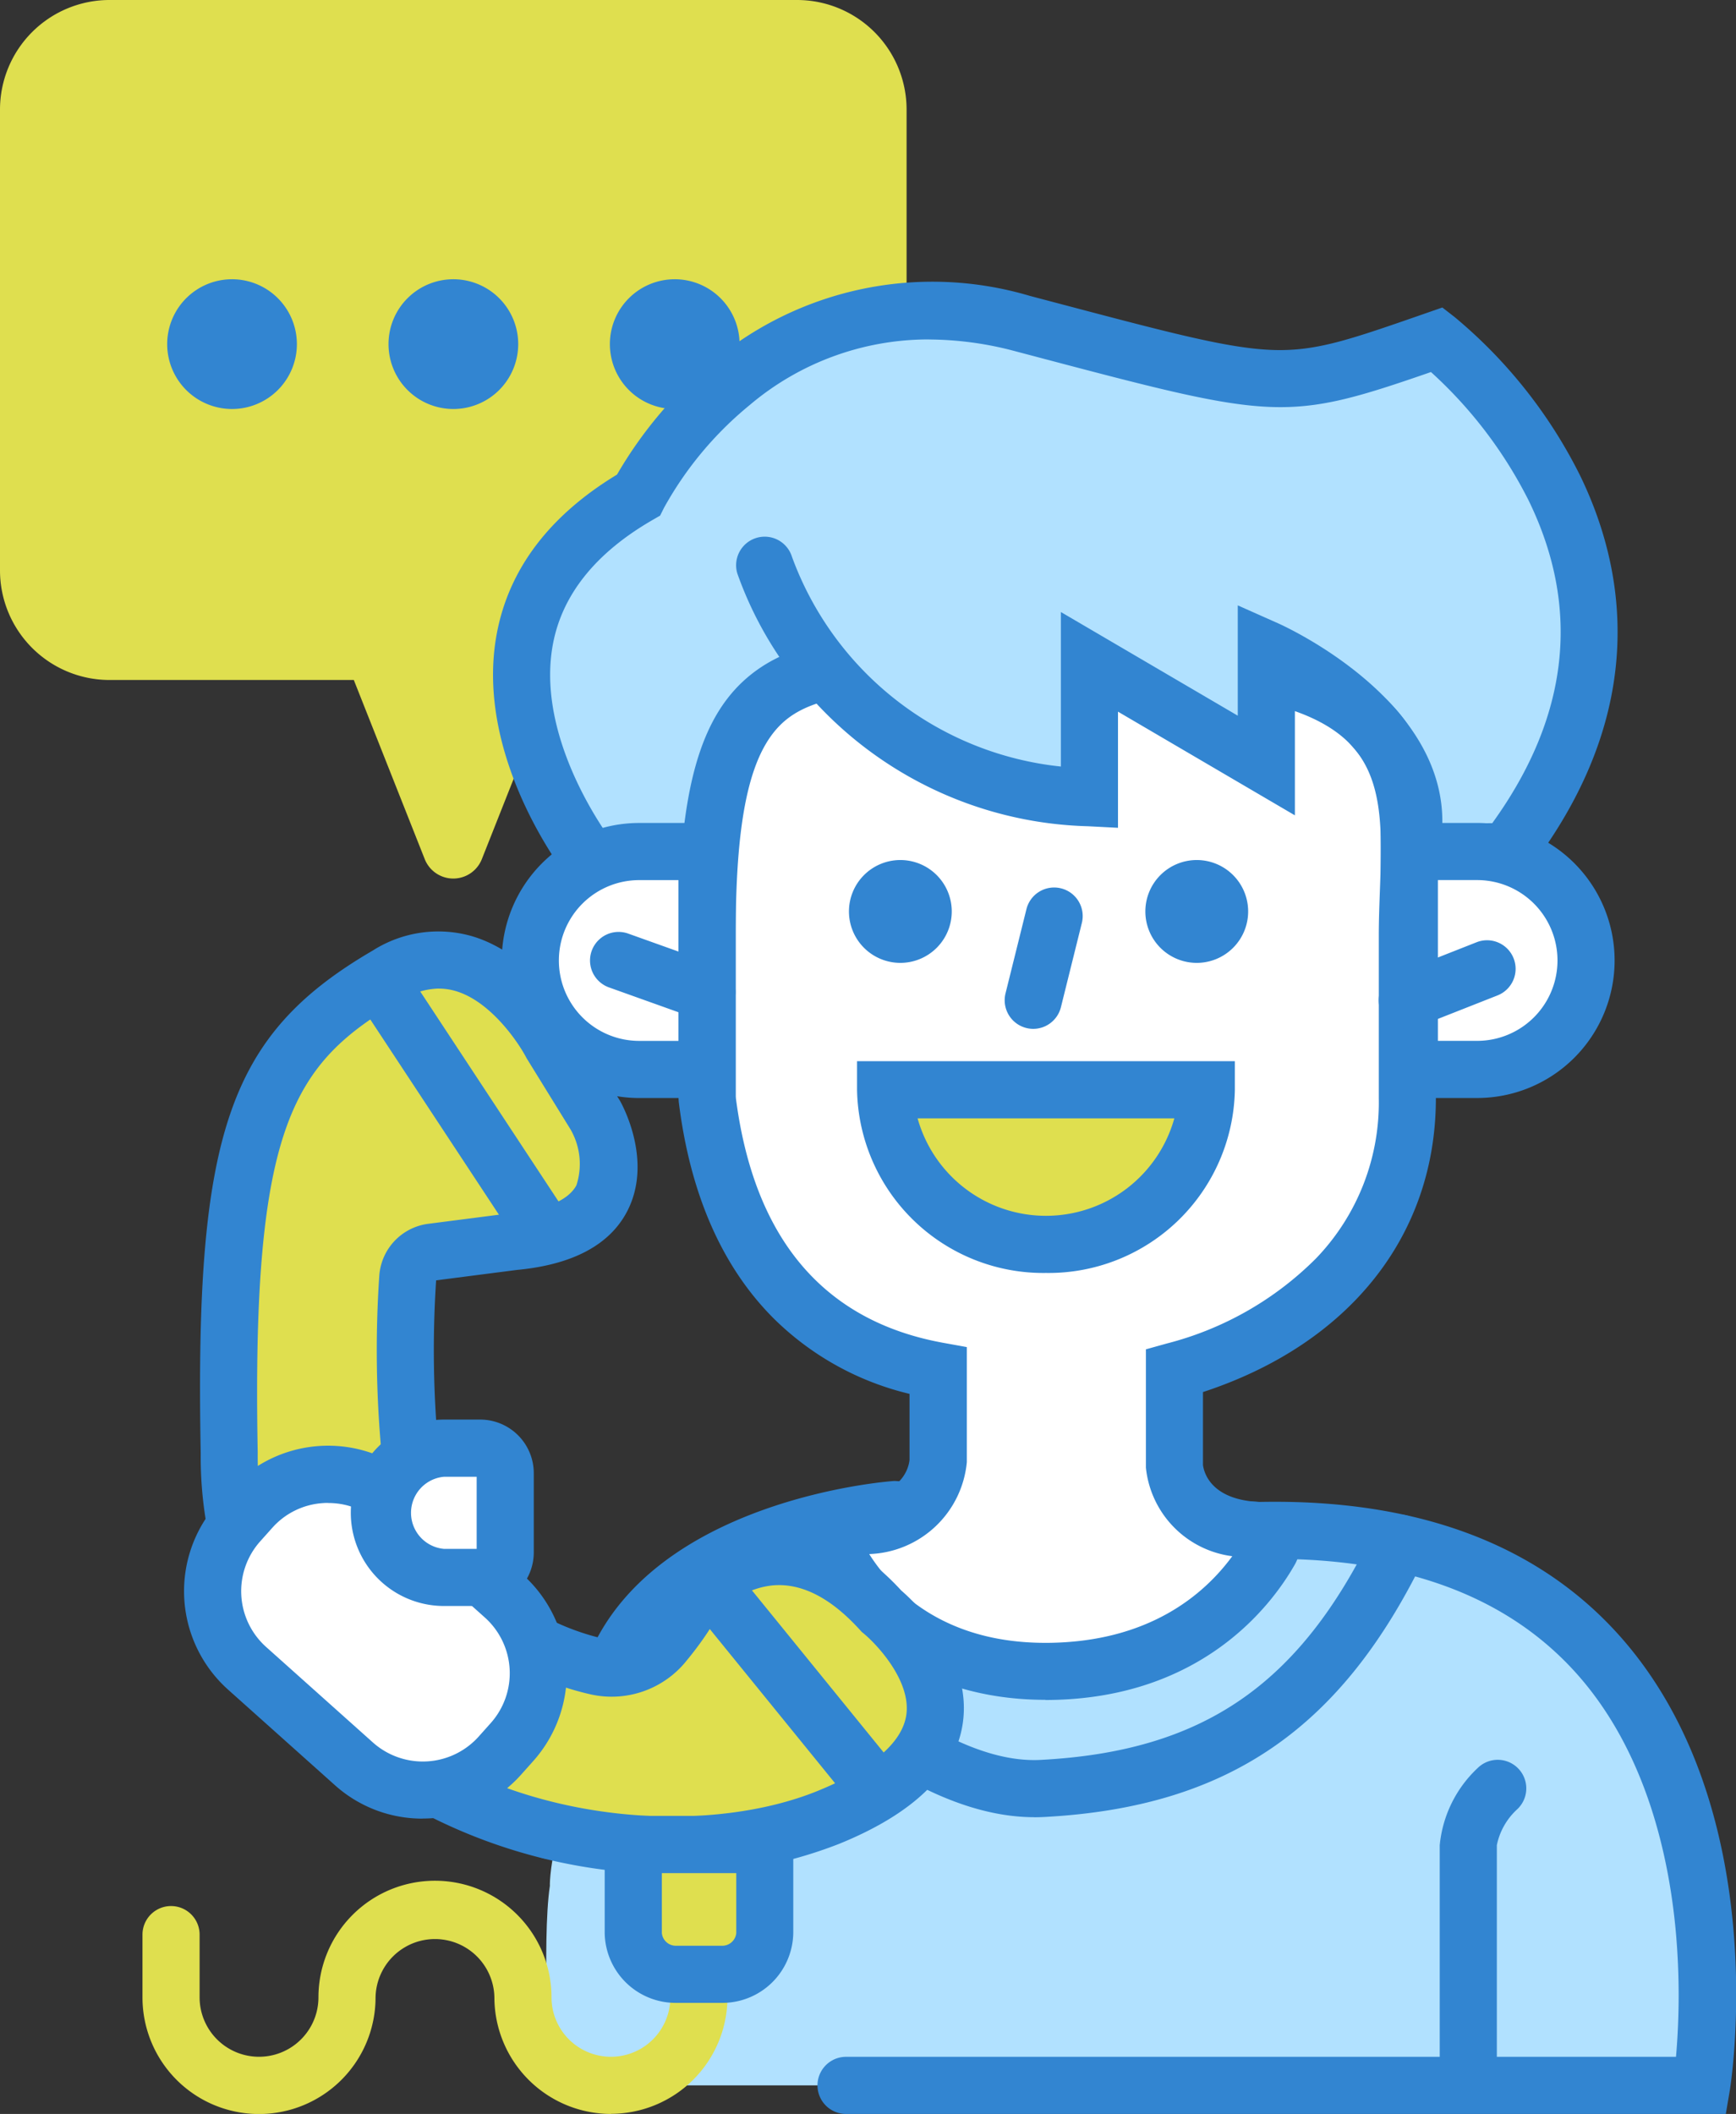
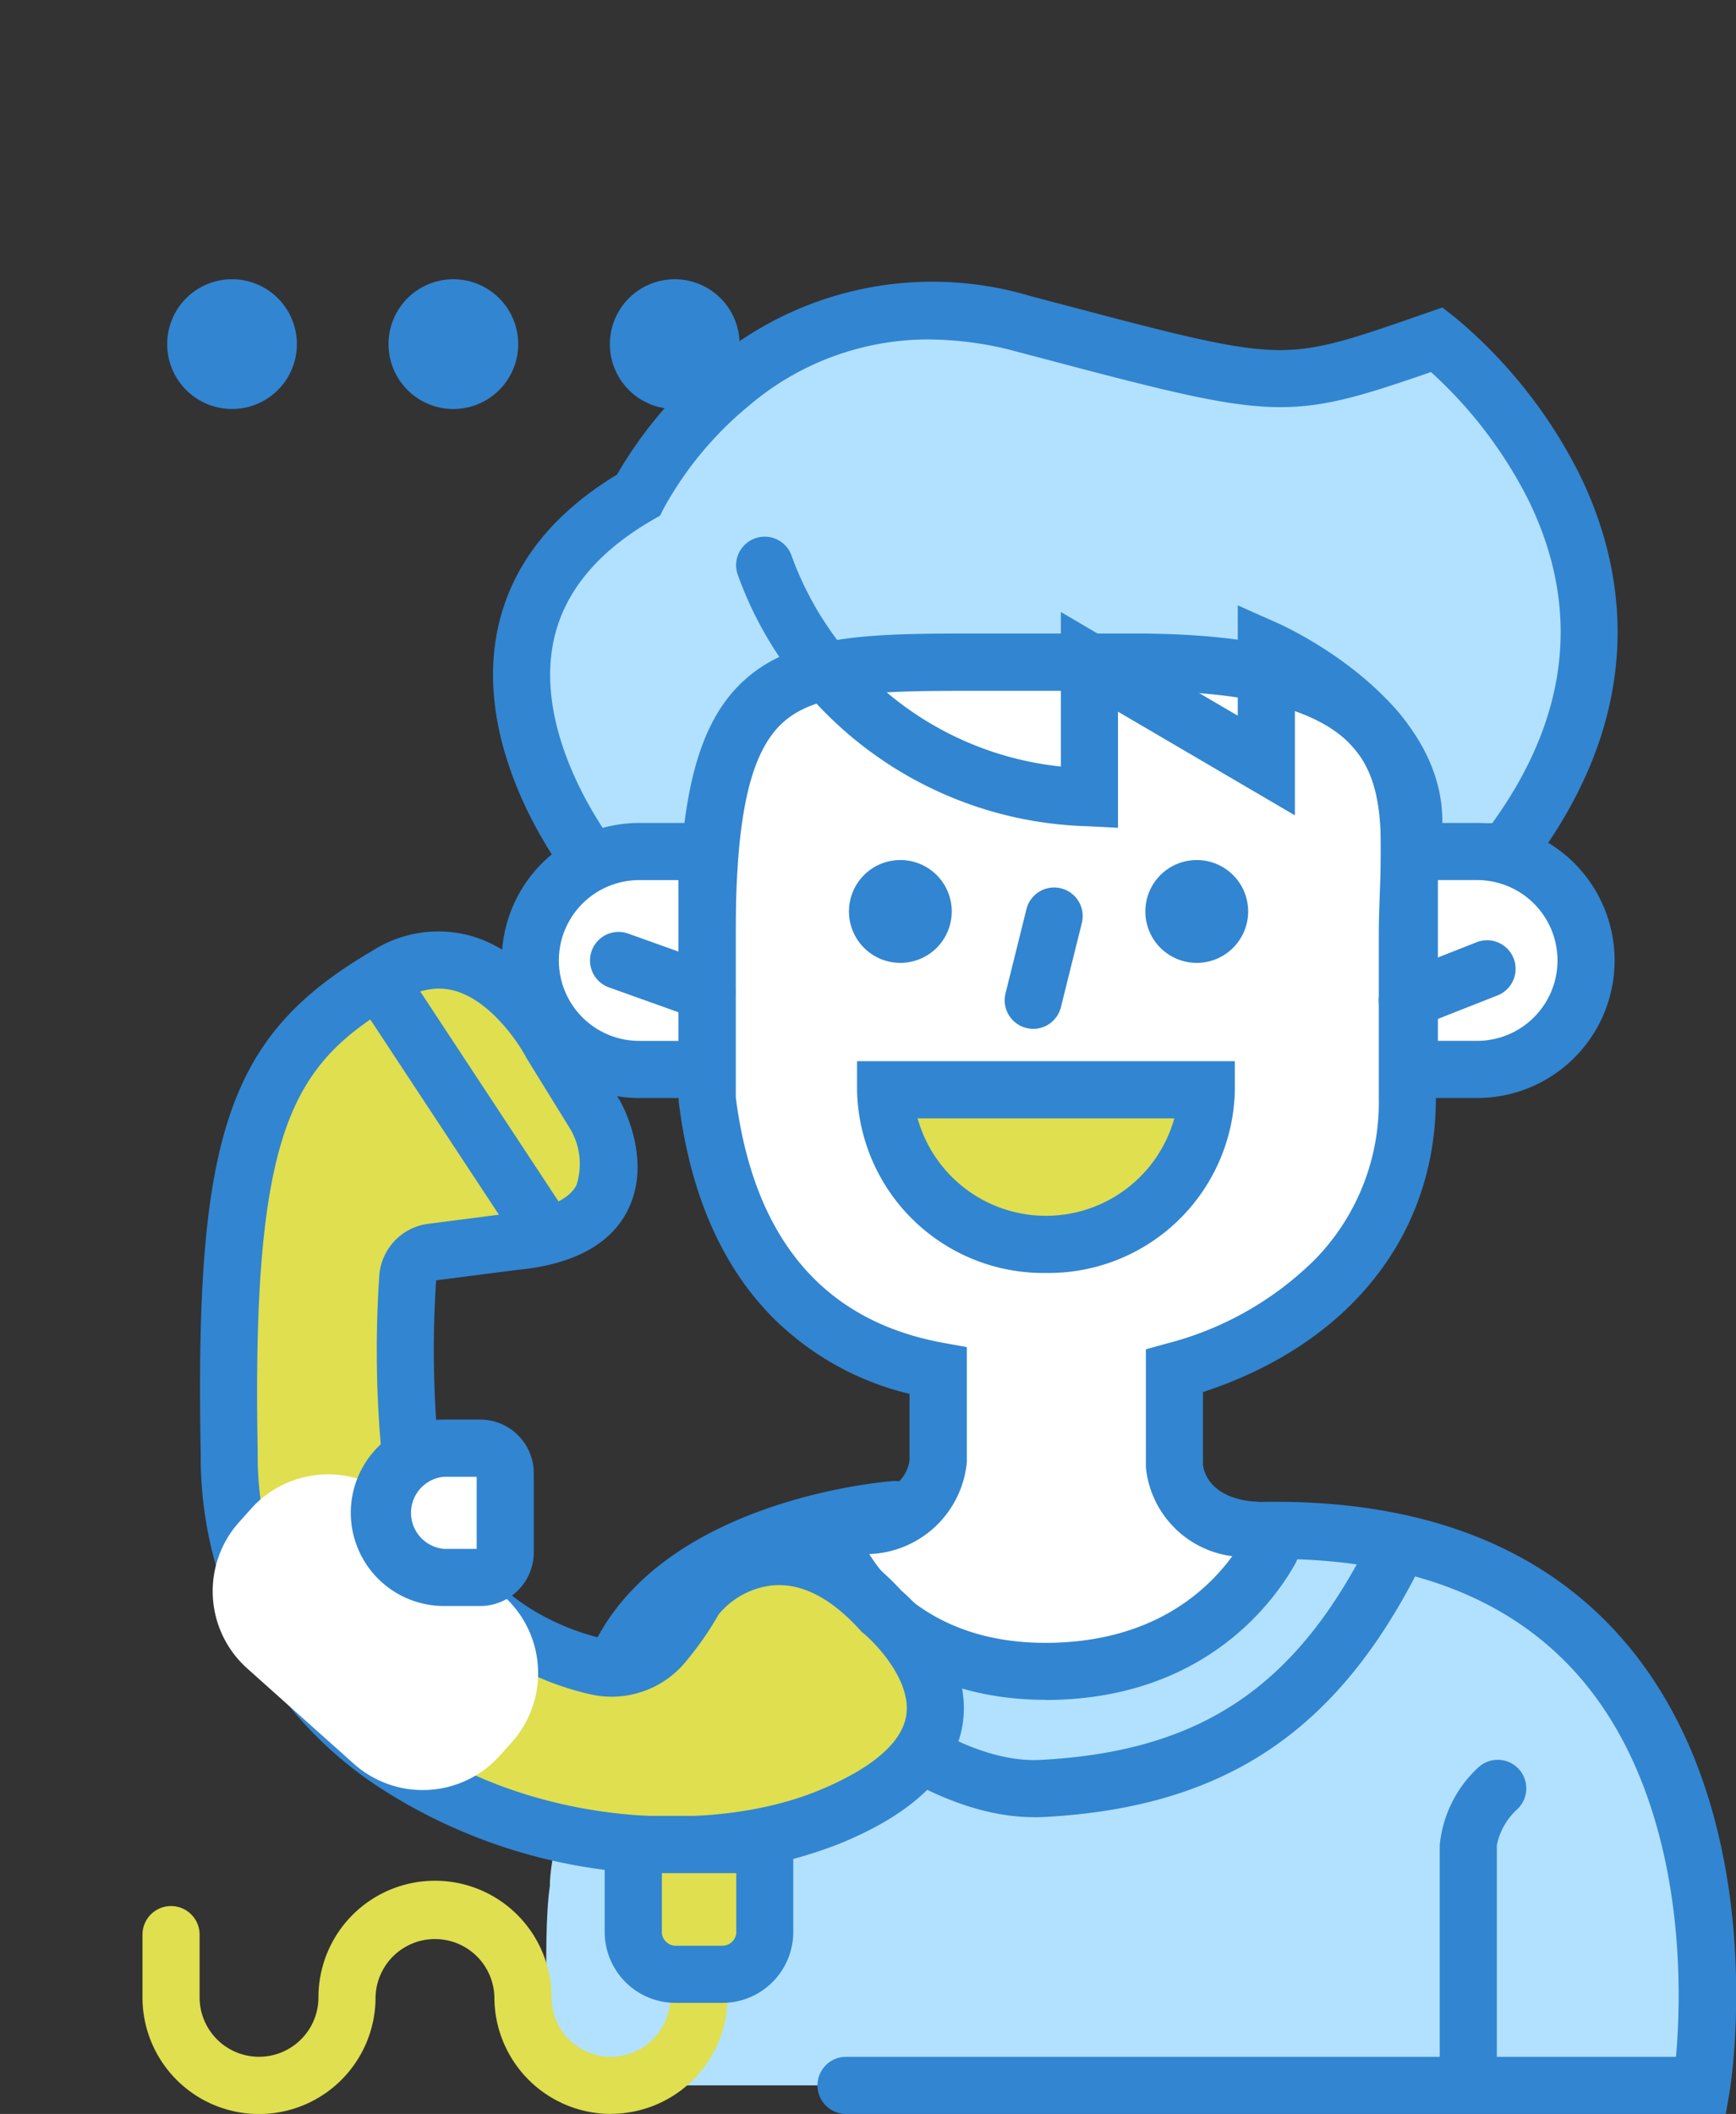
<svg xmlns="http://www.w3.org/2000/svg" id="グループ_92" data-name="グループ 92" width="89.442" height="108.866" viewBox="0 0 89.442 108.866">
  <rect x="0" y="0" width="89.442" height="108.866" fill="#333333" stroke="none" />
  <defs>
    <clipPath id="clip-path">
      <rect id="長方形_39" data-name="長方形 39" width="89.442" height="108.866" fill="none" />
    </clipPath>
  </defs>
  <g id="グループ_91" data-name="グループ 91" clip-path="url(#clip-path)">
    <path id="パス_53" data-name="パス 53" d="M114.962,336.43s-.163-2.952,3.383-11.345c3.042-7.2,14.386-8.05,14.386-8.05l18.753,1.077c27.453-.58,22.81,28.577,22.81,28.577H114.96s-.418-7.486,0-10.26" transform="translate(-86.631 -239.294)" fill="#b1e1ff" />
-     <path id="パス_54" data-name="パス 54" d="M41.085,0H5.629A5.645,5.645,0,0,0,0,5.629V29.39a5.645,5.645,0,0,0,5.629,5.629h12.6l3.654,9.224a1.582,1.582,0,0,0,2.943,0l3.654-9.224h12.6a5.645,5.645,0,0,0,5.629-5.629V5.629A5.645,5.645,0,0,0,41.085,0" fill="#dfdf4f" />
    <path id="パス_55" data-name="パス 55" d="M41.8,61.991a3.341,3.341,0,1,1-3.342-3.342A3.341,3.341,0,0,1,41.8,61.991" transform="translate(-26.504 -44.268)" fill="#3285d1" />
    <path id="パス_56" data-name="パス 56" d="M88.309,61.991a3.341,3.341,0,1,1-3.342-3.342,3.341,3.341,0,0,1,3.342,3.342" transform="translate(-61.61 -44.268)" fill="#3285d1" />
    <path id="パス_57" data-name="パス 57" d="M134.821,61.991a3.341,3.341,0,1,1-3.342-3.342,3.341,3.341,0,0,1,3.342,3.342" transform="translate(-96.717 -44.268)" fill="#3285d1" />
    <path id="パス_58" data-name="パス 58" d="M171.6,343.623H126.273a1.471,1.471,0,1,1,0-2.943h42.761a36.843,36.843,0,0,0,0-6.33c-.334-3.822-1.473-9.227-5-13.267-3.633-4.16-9.171-6.191-16.466-6.038h-.058l-.058,0-18.646-1.071c-1.013.1-10.532,1.178-13.054,7.147-2.707,6.406-3.2,7.854-3.286,8.132a1.473,1.473,0,0,1-2.119,1.082,1.5,1.5,0,0,1-.718-1.866c.065-.224.185-.569.369-1.055.541-1.438,1.565-3.941,3.043-7.439,3.353-7.934,15.131-8.906,15.631-8.944l.1-.007.1.006,18.7,1.074c8.178-.165,14.474,2.213,18.7,7.058,7.721,8.856,5.631,22.64,5.538,23.222Zm-59.124-14.749a1.51,1.51,0,0,1,0,.256,1.384,1.384,0,0,0,0-.256m-.8-1.164a1.466,1.466,0,0,1,.616.588,1.442,1.442,0,0,0-.616-.588" transform="translate(-82.683 -234.756)" fill="#3285d1" />
    <path id="パス_59" data-name="パス 59" d="M303.978,386.9a1.472,1.472,0,0,1-1.471-1.471V373.993A6.26,6.26,0,0,1,304.485,370a1.471,1.471,0,0,1,2.02,2.14,3.432,3.432,0,0,0-1.056,1.854v11.439a1.471,1.471,0,0,1-1.471,1.471" transform="translate(-228.329 -278.97)" fill="#3285d1" />
    <path id="パス_60" data-name="パス 60" d="M162.437,333.665c-8.4,0-17.15-11.283-17.525-11.772a1.471,1.471,0,0,1,2.335-1.791c2.346,3.055,9.707,10.921,15.519,10.612,8.372-.441,13.35-3.86,17.179-11.8a1.471,1.471,0,1,1,2.651,1.278c-4.31,8.938-10.194,12.965-19.675,13.464-.161.008-.322.012-.484.012" transform="translate(-109.149 -240.081)" fill="#3285d1" />
    <path id="パス_61" data-name="パス 61" d="M113.22,93.689s-9.58-12,2.387-18.906c0,0,6.168-12.427,19.792-8.837s13.164,3.676,21.357.828c0,0,14.913,11.575,3.59,26.362Z" transform="translate(-82.718 -49.284)" fill="#b1e1ff" />
    <path id="パス_62" data-name="パス 62" d="M107.99,90.648l-.448-.562c-.2-.255-4.965-6.311-3.755-12.709.627-3.316,2.71-6.065,6.191-8.173a21.613,21.613,0,0,1,4.955-5.845A17.64,17.64,0,0,1,131.245,60l1.562.412c5.847,1.544,8.781,2.319,11.057,2.377,2.181.054,3.9-.543,7.667-1.853l.969-.337.631.49a25.237,25.237,0,0,1,6.461,8.153c2.292,4.7,3.7,12.03-2.605,20.266l-.435.568Zm18.058-28.405a14.266,14.266,0,0,0-9.25,3.393,18.186,18.186,0,0,0-4.4,5.281l-.2.4-.385.222c-2.92,1.685-4.648,3.829-5.133,6.374-.781,4.091,1.738,8.289,2.756,9.777l45.636-.535c3.954-5.472,4.585-11.06,1.874-16.618a22.667,22.667,0,0,0-5.032-6.614c-7.369,2.551-8.029,2.464-19.858-.66l-1.56-.412a17.44,17.44,0,0,0-4.448-.605" transform="translate(-78.188 -44.763)" fill="#3285d1" />
    <path id="パス_63" data-name="パス 63" d="M176.978,183.807c-4.189-.173-4.347-3.314-4.347-3.314v-4.9c6.279-1.748,12-6.317,12-14.039v-8.4c0-6.686,2.27-14.062-14.062-14.062h-7.977c-10.12,0-14.039,0-14.039,14.039v8.421c1.189,9.678,6.762,13.107,11.906,14.039v4.641s-.137,3.552-4.994,3.368c-.43-.016-.671.514-.5.908.83,1.878,3.828,6.621,11.175,6.549,7.065-.07,10.276-4.232,11.411-6.227a.688.688,0,0,0-.575-1.026" transform="translate(-112.125 -104.989)" fill="#fff" />
    <path id="パス_64" data-name="パス 64" d="M161.453,188c-6.69,0-10.769-3.824-12.361-7.426a2.187,2.187,0,0,1,.191-2.1,1.97,1.97,0,0,1,1.707-.876c3.067.114,3.426-1.547,3.467-1.954v-3.4a14.854,14.854,0,0,1-7-3.886c-2.662-2.66-4.307-6.415-4.89-11.16l-.011-.18v-8.421c0-7.444,1.1-11.339,3.79-13.443,2.644-2.067,6.451-2.067,11.72-2.067h7.976c6.633,0,10.839,1.158,13.237,3.646,2.608,2.7,2.477,6.281,2.35,9.739-.026.711-.053,1.446-.053,2.149v8.4c0,7.068-4.461,12.657-12,15.13V175.9c.046.372.389,1.808,2.937,1.913a2.16,2.16,0,0,1,1.793,3.224c-1.178,2.07-4.77,6.893-12.675,6.971h-.175m-9.072-7.508c1.139,1.795,3.76,4.566,9.066,4.566h.152c5.2-.051,8.035-2.488,9.484-4.462a5.128,5.128,0,0,1-4.45-4.56l0-.074V169.95l1.077-.3a16.72,16.72,0,0,0,7.683-4.377,11.57,11.57,0,0,0,3.239-8.245v-8.4c0-.756.028-1.519.055-2.256.114-3.1.212-5.784-1.528-7.589-1.781-1.848-5.418-2.746-11.118-2.746h-7.976c-4.681,0-8.063,0-9.908,1.443-1.864,1.457-2.659,4.784-2.659,11.125v8.329c.921,7.3,4.52,11.563,10.7,12.682l1.209.219v5.926a5.226,5.226,0,0,1-5.019,4.732m20.007.252h0" transform="translate(-107.597 -100.461)" fill="#3285d1" />
    <path id="パス_65" data-name="パス 65" d="M299.613,190.056a5.611,5.611,0,0,0,0-11.222H296.12v11.222Z" transform="translate(-223.508 -134.982)" fill="#fff" />
    <path id="パス_66" data-name="パス 66" d="M295.085,187h-4.964V172.834h4.964a7.082,7.082,0,1,1,0,14.165m-2.022-2.943h2.022a4.14,4.14,0,1,0,0-8.28h-2.022Z" transform="translate(-218.98 -130.453)" fill="#3285d1" />
    <path id="パス_67" data-name="パス 67" d="M117.036,178.834a5.611,5.611,0,0,0,0,11.222h3.493V178.834Z" transform="translate(-84.102 -134.982)" fill="#fff" />
    <path id="パス_68" data-name="パス 68" d="M117.472,187h-4.964a7.082,7.082,0,1,1,0-14.165h4.964Zm-4.964-11.222a4.14,4.14,0,1,0,0,8.28h2.022v-8.28Z" transform="translate(-79.574 -130.453)" fill="#3285d1" />
    <path id="パス_69" data-name="パス 69" d="M64.7,205.973l2.229,3.6s3.258,5.83-4.2,6.516l-4.2.542a1.448,1.448,0,0,0-1.259,1.309,55.807,55.807,0,0,0,.142,9.208c.519,6.305,4.954,9.786,9.638,10.832a3.456,3.456,0,0,0,3.468-1.268,16.645,16.645,0,0,0,1.468-2.106c.514-1.029,4.8-4.887,9.688.514,0,0,7.8,6.344-2.743,10.63s-30.52-.808-30.863-18.775c-.322-16.889,1.687-20.838,8.144-24.6,5.144-3,8.487,3.6,8.487,3.6" transform="translate(-36.257 -152.158)" fill="#dfdf4f" />
    <path id="パス_70" data-name="パス 70" d="M66.408,244.133a27.725,27.725,0,0,1-14.958-4.345,20.34,20.34,0,0,1-9.386-17.323c-.315-16.475,1.427-21.559,8.874-25.9a6.29,6.29,0,0,1,5.1-.734c3.21.947,5.122,4.347,5.4,4.877l2.234,3.612c.177.316,1.688,3.163.354,5.7-.907,1.722-2.817,2.731-5.677,3l-4.156.536a54.687,54.687,0,0,0,.144,8.94c.593,7.2,6.65,9.106,8.492,9.517a1.989,1.989,0,0,0,1.986-.736,13.786,13.786,0,0,0,1.313-1.859,6.784,6.784,0,0,1,4.83-3.05c1.746-.239,4.407.119,7.2,3.16.6.518,3.687,3.37,3.167,6.852-.381,2.55-2.527,4.637-6.379,6.2a22.817,22.817,0,0,1-8.543,1.558m-12.066-45.61a3.8,3.8,0,0,0-1.922.581c-5.523,3.222-7.741,6.232-7.414,23.305a17.506,17.506,0,0,0,8.064,14.922c6.753,4.452,15.562,4.636,20.774,2.518,1.936-.787,4.3-2.1,4.576-3.9.268-1.751-1.5-3.643-2.21-4.225l-.083-.068-.076-.083c-1.519-1.679-3.047-2.457-4.543-2.31a4.177,4.177,0,0,0-2.749,1.486,16.54,16.54,0,0,1-1.613,2.332,4.945,4.945,0,0,1-4.949,1.8c-4.818-1.076-10.181-4.832-10.784-12.147a57.126,57.126,0,0,1-.141-9.457,2.9,2.9,0,0,1,2.536-2.64l4.252-.548c1.248-.115,2.844-.457,3.367-1.436a3.557,3.557,0,0,0-.305-2.877l-2.266-3.67c-.4-.781-1.84-2.924-3.655-3.455a3.048,3.048,0,0,0-.858-.125" transform="translate(-31.723 -147.619)" fill="#3285d1" />
    <path id="パス_71" data-name="パス 71" d="M84.676,217.447a1.47,1.47,0,0,1-1.23-.662l-8.009-12.151a1.471,1.471,0,1,1,2.457-1.619L85.9,215.166a1.471,1.471,0,0,1-1.227,2.281" transform="translate(-56.755 -152.733)" fill="#3285d1" />
    <path id="パス_72" data-name="パス 72" d="M60.107,323.426l-.631.706a5.335,5.335,0,0,1-7.511.42l-5.51-4.926a5.335,5.335,0,0,1-.42-7.511l.631-.706a5.335,5.335,0,0,1,7.511-.42l5.51,4.926a5.335,5.335,0,0,1,.42,7.511" transform="translate(-33.729 -233.713)" fill="#fff" />
-     <path id="パス_73" data-name="パス 73" d="M50.959,322.841a6.734,6.734,0,0,1-4.514-1.722l-5.51-4.926A6.8,6.8,0,0,1,40.4,306.6l.631-.706a6.807,6.807,0,0,1,9.589-.536l5.51,4.926a6.8,6.8,0,0,1,.537,9.589h0l-.631.706a6.742,6.742,0,0,1-4.683,2.247c-.131.007-.261.011-.391.011M46.1,306.583c-.074,0-.148,0-.223.006a3.819,3.819,0,0,0-2.654,1.271l-.631.706A3.853,3.853,0,0,0,42.9,314l5.51,4.926a3.864,3.864,0,0,0,5.433-.3l.631-.706a3.852,3.852,0,0,0-.3-5.433l-5.51-4.926a3.812,3.812,0,0,0-2.557-.973M55.567,318.9h0Z" transform="translate(-29.19 -229.184)" fill="#3285d1" />
    <path id="パス_74" data-name="パス 74" d="M85.4,310.8H83.5a3.332,3.332,0,0,1,0-6.657H85.4a1.288,1.288,0,0,1,1.257,1.316v4.024A1.288,1.288,0,0,1,85.4,310.8" transform="translate(-60.628 -229.563)" fill="#fff" />
    <path id="パス_75" data-name="パス 75" d="M80.867,307.741H78.973a4.8,4.8,0,0,1,0-9.6h1.894A2.762,2.762,0,0,1,83.6,300.93v4.024a2.762,2.762,0,0,1-2.728,2.788m-1.894-6.656a1.864,1.864,0,0,0,0,3.714h1.68v-3.714Z" transform="translate(-56.099 -225.034)" fill="#3285d1" />
    <path id="パス_76" data-name="パス 76" d="M54.055,407.006a6.011,6.011,0,0,1-6-6,3.062,3.062,0,0,0-6.123,0,6,6,0,0,1-12.008,0v-3.235a1.471,1.471,0,1,1,2.943,0V401a3.061,3.061,0,0,0,6.123,0,6,6,0,0,1,12.008,0,3.061,3.061,0,0,0,6.123,0,1.471,1.471,0,0,1,2.943,0,6.011,6.011,0,0,1-6,6" transform="translate(-22.583 -298.14)" fill="#dfdf4f" />
    <path id="パス_77" data-name="パス 77" d="M139.84,387.37v4.562a2.188,2.188,0,0,1-2.238,2.122h-2.3a2.188,2.188,0,0,1-2.238-2.122V387.37Z" transform="translate(-100.437 -292.382)" fill="#dfdf4f" />
    <path id="パス_78" data-name="パス 78" d="M133.073,391h-2.3a3.657,3.657,0,0,1-3.709-3.593V381.37h9.716V387.4A3.657,3.657,0,0,1,133.073,391m-3.064-6.683v3.09a.725.725,0,0,0,.767.65h2.3a.725.725,0,0,0,.767-.65v-3.09Z" transform="translate(-95.909 -287.854)" fill="#3285d1" />
-     <path id="パス_79" data-name="パス 79" d="M192.224,105.079v5.984l-9.114-5.339v7c-9.3-1.289-14.821-8.916-14.821-8.916s.4-8.921,5.381-8.819c0,0,17.294-.807,18.553,10.094" transform="translate(-127.023 -71.683)" fill="#b1e1ff" />
    <path id="パス_80" data-name="パス 80" d="M291.153,202.036a1.472,1.472,0,0,1-.54-2.841l4.111-1.62a1.471,1.471,0,1,1,1.079,2.738l-4.111,1.62a1.469,1.469,0,0,1-.539.1" transform="translate(-218.648 -149.05)" fill="#3285d1" />
    <path id="パス_81" data-name="パス 81" d="M130.011,200.286a1.467,1.467,0,0,1-.5-.086l-4.552-1.627a1.471,1.471,0,1,1,.991-2.771l4.552,1.627a1.471,1.471,0,0,1-.5,2.857" transform="translate(-93.584 -147.723)" fill="#3285d1" />
    <path id="パス_82" data-name="パス 82" d="M202.6,228.87a8.267,8.267,0,0,1-16.522,0Z" transform="translate(-140.448 -172.748)" fill="#dfdf4f" />
    <path id="パス_83" data-name="パス 83" d="M189.808,233.776a9.6,9.6,0,0,1-9.732-9.435V222.87h19.465v1.471a9.6,9.6,0,0,1-9.732,9.435m-6.614-7.963a6.867,6.867,0,0,0,13.228,0Z" transform="translate(-135.919 -168.22)" fill="#3285d1" />
-     <path id="パス_84" data-name="パス 84" d="M154.669,341.94a1.468,1.468,0,0,1-1.142-.543l-8.082-9.942a1.471,1.471,0,0,1,2.283-1.856l8.082,9.942a1.471,1.471,0,0,1-1.141,2.4" transform="translate(-109.531 -248.367)" fill="#3285d1" />
    <path id="パス_85" data-name="パス 85" d="M183.677,183.273a2.648,2.648,0,1,1-2.648-2.648,2.648,2.648,0,0,1,2.648,2.648" transform="translate(-134.641 -136.334)" fill="#3285d1" />
    <path id="パス_86" data-name="パス 86" d="M245.954,183.273a2.648,2.648,0,1,1-2.648-2.648,2.648,2.648,0,0,1,2.648,2.648" transform="translate(-181.647 -136.334)" fill="#3285d1" />
    <path id="パス_87" data-name="パス 87" d="M189.593,129.133l-.074,0a1.472,1.472,0,0,1-1.4-1.543c.144-2.9-2.622-5.244-4.649-6.566v6.034l-9.114-5.339V127.7l-1.547-.08a19.8,19.8,0,0,1-14.373-6.746,19.1,19.1,0,0,1-3.689-6.261,1.471,1.471,0,0,1,2.812-.868,16.583,16.583,0,0,0,13.854,10.8v-7.958l9.114,5.339v-5.681l2.069.92c.359.16,8.79,3.984,8.462,10.574a1.472,1.472,0,0,1-1.468,1.4" transform="translate(-116.755 -85.069)" fill="#3285d1" />
    <path id="パス_88" data-name="パス 88" d="M212.565,193.693a1.473,1.473,0,0,1-1.429-1.826l1.076-4.33a1.471,1.471,0,1,1,2.855.71l-1.076,4.329a1.472,1.472,0,0,1-1.427,1.117" transform="translate(-159.33 -140.708)" fill="#3285d1" />
  </g>
</svg>